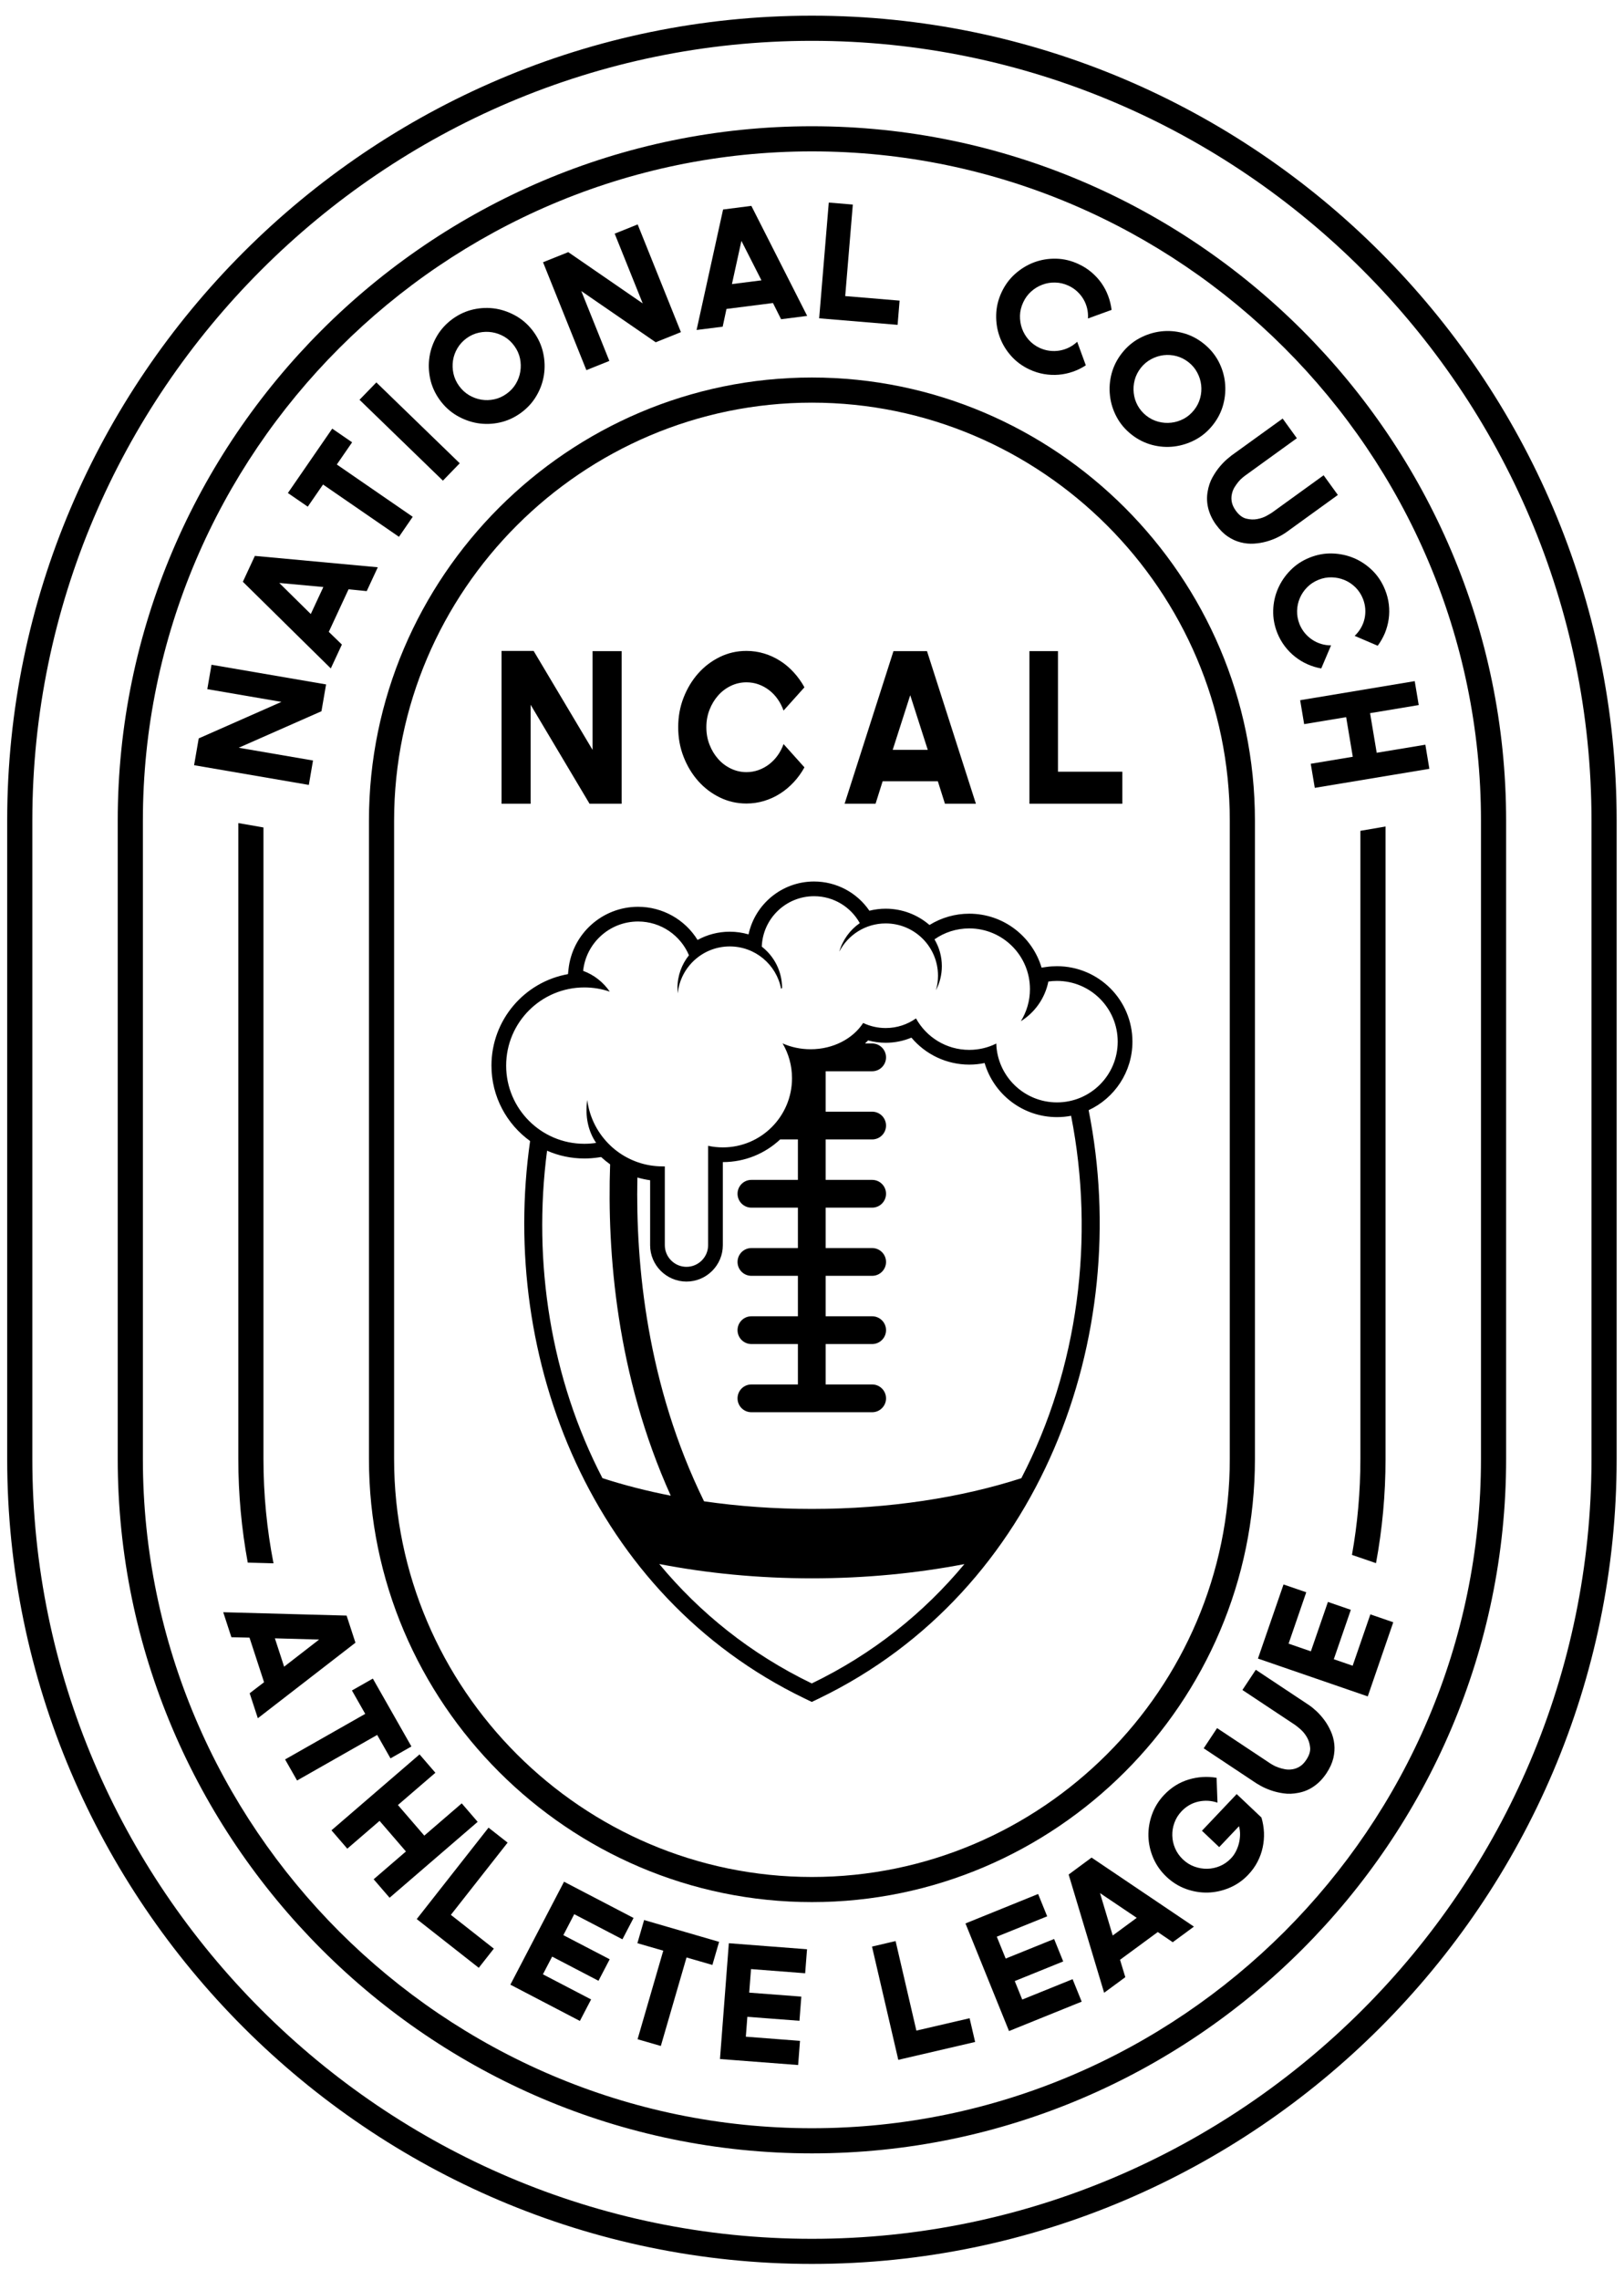
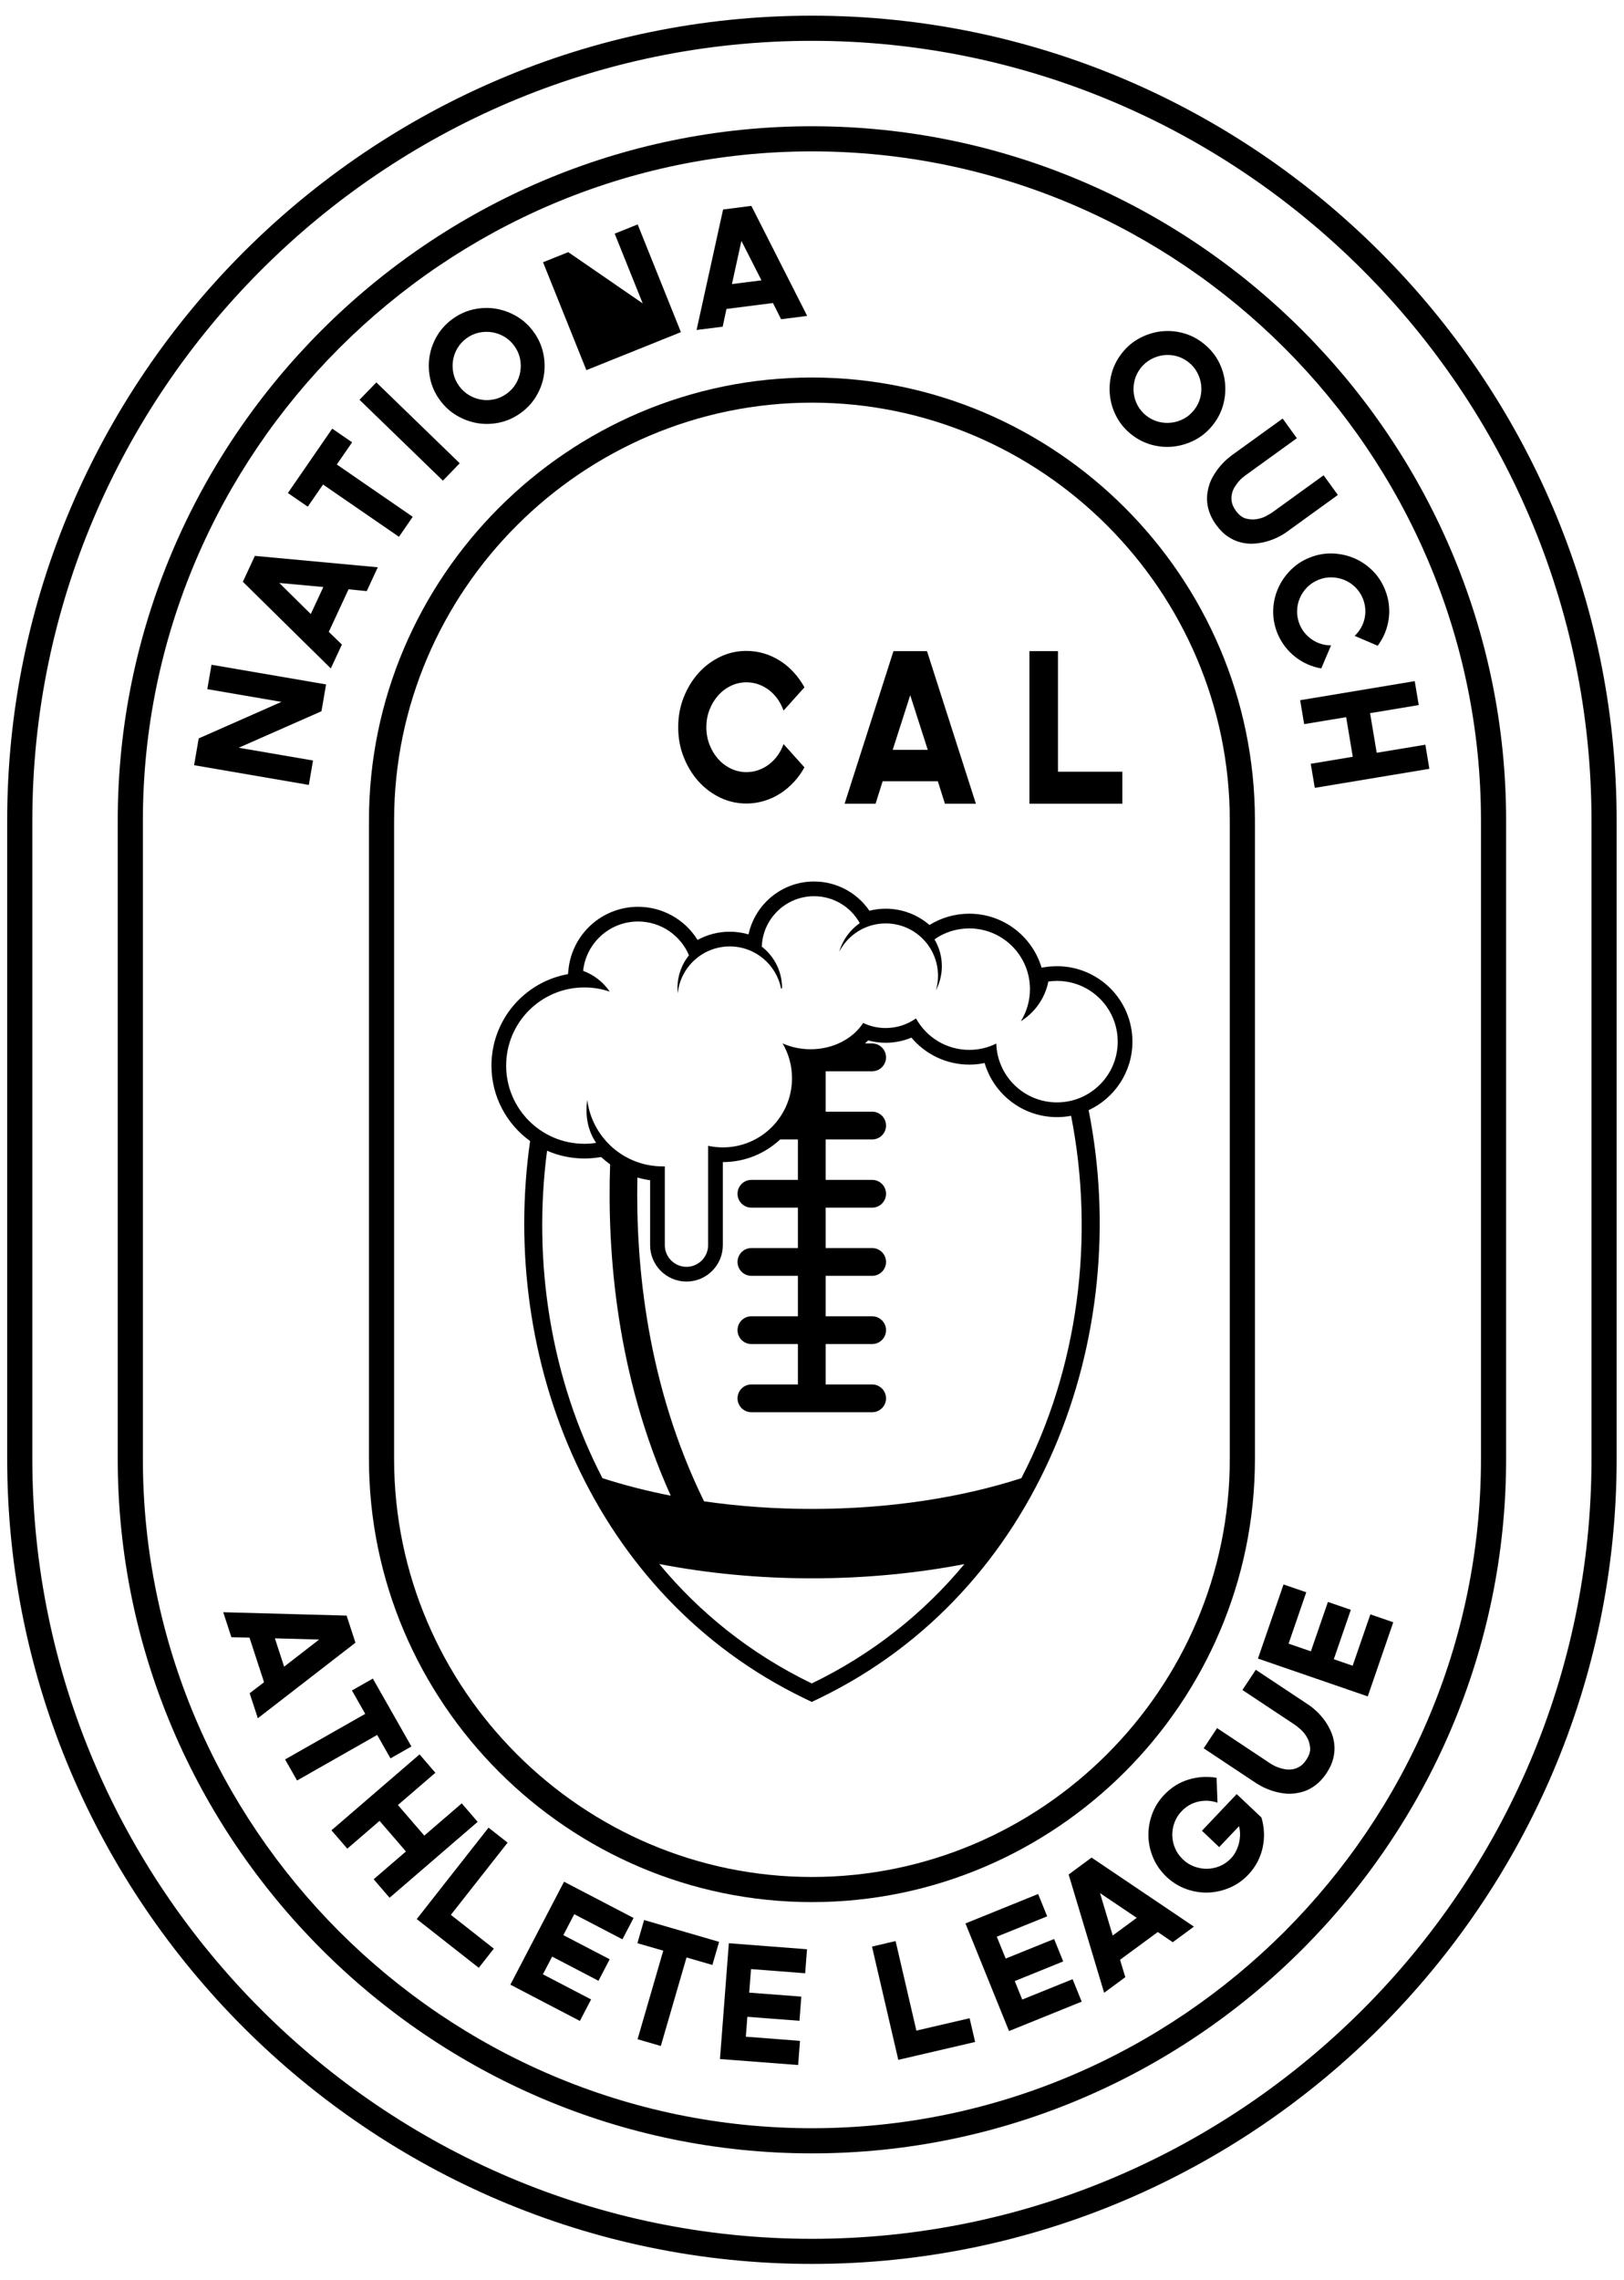
<svg xmlns="http://www.w3.org/2000/svg" xmlns:ns1="http://www.serif.com/" width="100%" height="100%" viewBox="0 0 285 400" version="1.1" xml:space="preserve" style="fill-rule:evenodd;clip-rule:evenodd;stroke-linejoin:round;stroke-miterlimit:2;">
  <rect id="Page-1" ns1:id="Page 1" x="0" y="0" width="285" height="400" style="fill:none;" />
  <g transform="matrix(1.031,0,0,1.031,-4.433,-6.221)">
    <g id="Page-11" ns1:id="Page 1">
      <g id="Logo">
        <g transform="matrix(1,0,0,1,142.504,387.017)">
          <path d="M0,-374.035L-0.008,-374.035C-36.495,-374.035 -69.675,-359.105 -93.721,-335.055C-117.771,-311.008 -132.701,-277.828 -132.701,-241.341L-132.701,-132.695C-132.701,-96.202 -117.771,-63.024 -93.721,-38.976C-69.675,-14.922 -36.495,0.006 -0.008,0.006L0,0.006C36.491,0.006 69.663,-14.922 93.718,-38.976C117.764,-63.024 132.693,-96.202 132.693,-132.695L132.693,-241.341C132.693,-277.828 117.764,-311.008 93.718,-335.055C69.663,-359.105 36.491,-374.035 0,-374.035M-0.008,-378.315L0,-378.315C37.667,-378.315 71.91,-362.906 96.737,-338.079C121.564,-313.252 136.974,-279.01 136.974,-241.341L136.974,-132.695C136.974,-95.026 121.564,-60.775 96.737,-35.956C71.91,-11.129 37.667,4.28 0,4.28L-0.008,4.28C-37.677,4.28 -71.919,-11.129 -96.745,-35.956C-121.572,-60.775 -136.981,-95.026 -136.981,-132.695L-136.981,-241.341C-136.981,-279.01 -121.572,-313.252 -96.745,-338.079C-71.919,-362.906 -37.677,-378.315 -0.008,-378.315" />
        </g>
        <g transform="matrix(1,0,0,1,142.504,368.207)">
          <path d="M0,-336.411L-0.008,-336.411C-31.32,-336.411 -59.794,-323.598 -80.435,-302.957C-101.071,-282.321 -113.884,-253.848 -113.884,-222.531L-113.884,-113.885C-113.884,-82.57 -101.071,-54.097 -80.435,-33.453C-59.794,-12.816 -31.32,-0.003 -0.008,-0.003L0,-0.003C31.313,-0.003 59.786,-12.816 80.43,-33.453C101.066,-54.097 113.881,-82.57 113.881,-113.885L113.881,-222.531C113.881,-253.848 101.066,-282.321 80.43,-302.957C59.786,-323.598 31.313,-336.411 0,-336.411M-0.008,-340.688L0,-340.688C32.49,-340.688 62.034,-327.398 83.451,-305.982C104.866,-284.565 118.161,-255.023 118.161,-222.531L118.161,-113.885C118.161,-81.387 104.866,-51.849 83.451,-30.432C62.034,-9.016 32.49,4.277 0,4.277L-0.008,4.277C-32.497,4.277 -62.042,-9.016 -83.454,-30.432C-104.871,-51.849 -118.165,-81.387 -118.165,-113.885L-118.165,-222.531C-118.165,-255.023 -104.871,-284.565 -83.454,-305.982C-62.042,-327.398 -32.497,-340.688 -0.008,-340.688" />
        </g>
        <g transform="matrix(1,0,0,1,46.472,146.221)">
-           <path d="M0,125.731C-1.055,120.011 -1.607,114.115 -1.607,108.101L-1.607,-0.12L2.673,0.625L2.673,108.101C2.673,114.164 3.258,120.101 4.382,125.851L0,125.731ZM193.668,0.465L193.668,108.101C193.668,114.151 193.111,120.073 192.046,125.822L187.954,124.418C188.899,119.113 189.388,113.664 189.388,108.101L189.388,1.199L193.668,0.465Z" />
-         </g>
+           </g>
        <g transform="matrix(1,0,0,1,142.504,325.446)">
          <path d="M0,-250.891C-19.558,-250.891 -37.341,-242.887 -50.23,-230C-63.119,-217.11 -71.122,-199.328 -71.122,-179.769L-71.122,-71.123C-71.122,-51.564 -63.119,-33.782 -50.23,-20.891C-37.341,-8.001 -19.558,0.003 0,0.003C19.558,0.003 37.341,-8.001 50.23,-20.891C63.121,-33.782 71.125,-51.564 71.125,-71.123L71.125,-179.769C71.125,-199.328 63.121,-217.11 50.23,-230C37.341,-242.887 19.558,-250.891 0,-250.891M0,-255.168C20.734,-255.168 39.59,-246.686 53.258,-233.021C66.921,-219.355 75.405,-200.503 75.405,-179.769L75.405,-71.123C75.405,-50.388 66.921,-31.534 53.258,-17.87C39.59,-4.208 20.734,4.277 0,4.277C-20.734,4.277 -39.587,-4.208 -53.252,-17.87C-66.918,-31.534 -75.402,-50.388 -75.402,-71.123L-75.402,-179.769C-75.402,-200.503 -66.918,-219.355 -53.252,-233.021C-39.587,-246.686 -20.734,-255.168 0,-255.168" />
        </g>
        <g transform="matrix(1,0,0,1,52.203,133.287)">
          <path d="M0,-7.809L-12.618,-9.977L-11.901,-14.129L7.601,-10.781L6.814,-6.217L-7.27,-0.006L5.377,2.166L4.664,6.32L-14.866,2.966L-14.079,-1.595L0,-7.809Z" />
        </g>
        <g transform="matrix(1,0,0,1,57.2,109.891)">
          <path d="M0,0.637L2.138,-3.96L-5.362,-4.652L0,0.637ZM9.522,-3.264L6.428,-3.571L3.066,3.669L5.294,5.832L3.407,9.894L-11.561,-4.854L-9.518,-9.257L11.408,-7.321L9.522,-3.264Z" />
        </g>
        <g transform="matrix(1,0,0,1,60.851,97.386)">
          <path d="M0,-18.408L3.384,-16.082L0.78,-12.304L13.702,-3.406L11.359,0L-1.565,-8.898L-4.165,-5.128L-7.548,-7.453L0,-18.408Z" />
        </g>
        <g transform="matrix(0.696,-0.718,-0.718,-0.696,64.208,81.841)">
          <rect x="6.476" y="-15.283" width="4.118" height="19.77" />
        </g>
        <g transform="matrix(1,0,0,1,83.732,73.031)">
          <path d="M0,-9.448C-0.655,-8.97 -1.176,-8.404 -1.568,-7.743C-1.958,-7.086 -2.213,-6.389 -2.324,-5.652C-2.435,-4.918 -2.412,-4.172 -2.248,-3.427C-2.085,-2.679 -1.768,-1.976 -1.295,-1.325C-0.817,-0.669 -0.254,-0.146 0.403,0.247C1.062,0.633 1.757,0.891 2.491,1.016C3.229,1.138 3.971,1.117 4.716,0.954C5.468,0.79 6.166,0.47 6.824,-0.008C7.469,-0.466 7.984,-1.03 8.373,-1.687C8.764,-2.348 9.021,-3.049 9.135,-3.786C9.257,-4.528 9.232,-5.272 9.076,-6.02C8.912,-6.772 8.593,-7.472 8.119,-8.123C7.648,-8.779 7.075,-9.302 6.421,-9.695C5.76,-10.078 5.064,-10.335 4.319,-10.454C3.581,-10.572 2.833,-10.548 2.084,-10.387C1.34,-10.223 0.644,-9.911 0,-9.448M9.202,3.285C8.098,4.086 6.905,4.625 5.627,4.904C4.357,5.182 3.094,5.217 1.849,5.015C0.602,4.806 -0.581,4.367 -1.705,3.706C-2.825,3.044 -3.787,2.16 -4.586,1.055C-5.384,-0.052 -5.923,-1.238 -6.201,-2.512C-6.477,-3.786 -6.518,-5.049 -6.323,-6.299C-6.125,-7.545 -5.697,-8.728 -5.035,-9.852C-4.37,-10.972 -3.482,-11.936 -2.376,-12.737C-1.271,-13.538 -0.08,-14.073 1.194,-14.352C2.468,-14.63 3.731,-14.665 4.977,-14.464C6.223,-14.253 7.402,-13.816 8.526,-13.158C9.651,-12.492 10.61,-11.609 11.412,-10.502C12.212,-9.397 12.745,-8.209 13.026,-6.932C13.302,-5.662 13.344,-4.399 13.148,-3.15C12.953,-1.901 12.521,-0.719 11.857,0.4C11.195,1.524 10.308,2.486 9.202,3.285" />
        </g>
        <g transform="matrix(1,0,0,1,113.699,55.584)">
-           <path d="M0,2.082L-4.771,-9.788L-0.859,-11.358L6.504,6.971L2.213,8.697L-10.454,-0.02L-5.679,11.868L-9.588,13.44L-16.965,-4.921L-12.671,-6.642L0,2.082Z" />
+           <path d="M0,2.082L-4.771,-9.788L-0.859,-11.358L6.504,6.971L2.213,8.697L-5.679,11.868L-9.588,13.44L-16.965,-4.921L-12.671,-6.642L0,2.082Z" />
        </g>
        <g transform="matrix(1,0,0,1,128.887,48.881)">
          <path d="M0,5.496L5.025,4.86L1.613,-1.853L0,5.496ZM8.369,11.478L6.983,8.719L-0.93,9.728L-1.577,12.746L-6.018,13.308L-1.507,-7.195L3.307,-7.812L12.806,10.912L8.369,11.478Z" />
        </g>
        <g transform="matrix(1,0,0,1,157.085,40.506)">
-           <path d="M0,20.81L-13.35,19.697L-11.714,0L-7.622,0.341L-8.917,15.914L0.34,16.687L0,20.81Z" />
-         </g>
+           </g>
        <g transform="matrix(1,0,0,1,189.122,51.694)">
-           <path d="M0,16.509C-0.689,16.965 -1.42,17.324 -2.206,17.595C-2.978,17.863 -3.779,18.038 -4.607,18.107C-5.437,18.176 -6.265,18.142 -7.113,17.995C-7.963,17.849 -8.777,17.592 -9.577,17.219C-10.815,16.642 -11.867,15.87 -12.73,14.891C-13.599,13.913 -14.24,12.832 -14.666,11.644C-15.096,10.454 -15.29,9.209 -15.257,7.904C-15.222,6.598 -14.922,5.336 -14.345,4.093C-13.768,2.851 -12.994,1.803 -12.02,0.937C-11.046,0.074 -9.968,-0.581 -8.783,-1.026C-7.594,-1.465 -6.354,-1.667 -5.054,-1.638C-3.751,-1.608 -2.479,-1.305 -1.239,-0.723C-0.438,-0.358 0.286,0.101 0.947,0.658C1.6,1.211 2.165,1.821 2.646,2.496C3.125,3.174 3.508,3.902 3.8,4.685C4.092,5.46 4.287,6.257 4.386,7.076L0.368,8.537C0.404,7.959 0.355,7.391 0.229,6.839C0.097,6.282 -0.111,5.757 -0.396,5.27C-0.682,4.779 -1.044,4.337 -1.475,3.936C-1.899,3.539 -2.394,3.212 -2.95,2.955C-3.668,2.621 -4.405,2.444 -5.186,2.423C-5.95,2.398 -6.695,2.52 -7.384,2.784C-8.087,3.042 -8.722,3.429 -9.291,3.936C-9.862,4.444 -10.322,5.063 -10.662,5.805C-11.004,6.536 -11.185,7.288 -11.206,8.053C-11.22,8.819 -11.108,9.553 -10.857,10.257C-10.607,10.959 -10.225,11.592 -9.717,12.173C-9.201,12.748 -8.589,13.207 -7.865,13.542C-7.314,13.795 -6.743,13.963 -6.166,14.032C-5.582,14.106 -5.011,14.091 -4.455,13.997C-3.891,13.896 -3.361,13.726 -2.86,13.475C-2.352,13.221 -1.886,12.897 -1.469,12.5L0,16.509Z" />
-         </g>
+           </g>
        <g transform="matrix(1,0,0,1,206.62,76.77)">
          <path d="M0,-9.088C-0.634,-9.589 -1.322,-9.937 -2.062,-10.136C-2.791,-10.327 -3.528,-10.38 -4.267,-10.292C-4.998,-10.201 -5.707,-9.972 -6.376,-9.613C-7.044,-9.255 -7.637,-8.764 -8.137,-8.131C-8.632,-7.498 -8.979,-6.815 -9.174,-6.081C-9.368,-5.343 -9.425,-4.605 -9.341,-3.871C-9.265,-3.133 -9.049,-2.426 -8.688,-1.758C-8.324,-1.088 -7.831,-0.495 -7.197,0.006C-6.578,0.49 -5.902,0.833 -5.165,1.028C-4.427,1.224 -3.689,1.279 -2.944,1.192C-2.2,1.108 -1.496,0.886 -0.821,0.527C-0.153,0.17 0.431,-0.329 0.933,-0.961C1.434,-1.591 1.774,-2.274 1.969,-3.012C2.171,-3.747 2.219,-4.484 2.137,-5.231C2.047,-5.973 1.823,-6.679 1.462,-7.348C1.106,-8.023 0.611,-8.604 0,-9.088M-9.73,3.204C-10.804,2.358 -11.646,1.359 -12.256,0.211C-12.869,-0.938 -13.245,-2.141 -13.385,-3.401C-13.53,-4.651 -13.439,-5.91 -13.106,-7.171C-12.765,-8.43 -12.181,-9.593 -11.332,-10.665C-10.489,-11.734 -9.494,-12.575 -8.346,-13.187C-7.197,-13.799 -5.992,-14.182 -4.739,-14.336C-3.486,-14.485 -2.228,-14.399 -0.967,-14.064C0.292,-13.73 1.462,-13.138 2.526,-12.292C3.598,-11.444 4.439,-10.451 5.06,-9.3C5.672,-8.151 6.048,-6.947 6.187,-5.691C6.327,-4.438 6.236,-3.178 5.902,-1.916C5.567,-0.659 4.983,0.506 4.134,1.575C3.292,2.643 2.297,3.489 1.141,4.102C-0.008,4.711 -1.211,5.091 -2.464,5.246C-3.717,5.397 -4.97,5.308 -6.229,4.975C-7.489,4.637 -8.659,4.054 -9.73,3.204" />
        </g>
        <g transform="matrix(1,0,0,1,232.024,85.593)">
          <path d="M0,4.671L-8.742,10.991C-9.166,11.294 -9.668,11.592 -10.253,11.878C-10.831,12.167 -11.464,12.403 -12.146,12.595C-12.828,12.786 -13.545,12.908 -14.297,12.954C-15.055,13.002 -15.799,12.929 -16.552,12.734C-17.304,12.546 -18.034,12.215 -18.737,11.738C-19.446,11.265 -20.101,10.6 -20.713,9.759L-20.734,9.738C-21.367,8.86 -21.8,7.949 -22.05,6.999C-22.293,6.038 -22.335,5.085 -22.168,4.117C-22.015,3.213 -21.75,2.405 -21.347,1.682C-20.943,0.961 -20.52,0.341 -20.066,-0.19C-19.621,-0.717 -19.204,-1.137 -18.82,-1.454C-18.437,-1.774 -18.209,-1.966 -18.125,-2.031L-9.396,-8.331L-6.98,-4.987L-15.723,1.334C-15.841,1.417 -16.016,1.55 -16.231,1.733C-16.454,1.915 -16.69,2.148 -16.928,2.433C-17.163,2.715 -17.386,3.034 -17.602,3.382C-17.812,3.738 -17.965,4.131 -18.048,4.563C-18.14,4.987 -18.14,5.436 -18.048,5.9C-17.95,6.37 -17.728,6.849 -17.373,7.344C-16.837,8.084 -16.246,8.54 -15.591,8.701C-14.944,8.86 -14.316,8.888 -13.712,8.77C-13.105,8.655 -12.57,8.468 -12.096,8.203C-11.617,7.935 -11.303,7.744 -11.143,7.625L-2.422,1.323L0,4.671Z" />
        </g>
        <g transform="matrix(1,0,0,1,229.198,100.182)">
          <path d="M0,19.603C-0.814,19.465 -1.594,19.224 -2.345,18.89C-3.104,18.556 -3.807,18.128 -4.454,17.616C-5.108,17.103 -5.693,16.506 -6.208,15.824C-6.724,15.142 -7.148,14.39 -7.476,13.58C-7.983,12.309 -8.213,11.025 -8.178,9.724C-8.144,8.422 -7.872,7.189 -7.37,6.036C-6.869,4.876 -6.159,3.825 -5.248,2.903C-4.335,1.97 -3.25,1.253 -1.984,0.746C-0.717,0.237 0.563,0 1.872,0.039C3.167,0.077 4.405,0.34 5.562,0.828C6.73,1.319 7.774,2.025 8.708,2.937C9.632,3.849 10.35,4.941 10.857,6.209C11.186,7.022 11.401,7.857 11.504,8.707C11.604,9.557 11.596,10.395 11.477,11.213C11.359,12.03 11.144,12.828 10.83,13.597C10.503,14.362 10.1,15.08 9.61,15.741L5.687,14.063C6.104,13.663 6.458,13.218 6.744,12.724C7.029,12.236 7.239,11.707 7.365,11.154C7.489,10.605 7.531,10.034 7.489,9.449C7.447,8.867 7.314,8.29 7.085,7.723C6.794,6.993 6.368,6.354 5.826,5.808C5.276,5.266 4.656,4.848 3.975,4.566C3.284,4.277 2.562,4.123 1.803,4.103C1.037,4.079 0.278,4.218 -0.467,4.518C-1.211,4.82 -1.858,5.241 -2.394,5.784C-2.931,6.331 -3.349,6.94 -3.64,7.625C-3.938,8.305 -4.093,9.031 -4.113,9.803C-4.134,10.576 -3.988,11.325 -3.703,12.062C-3.473,12.625 -3.167,13.134 -2.799,13.583C-2.423,14.029 -1.997,14.415 -1.519,14.728C-1.05,15.038 -0.542,15.277 0,15.437C0.536,15.601 1.093,15.678 1.67,15.678L0,19.603Z" />
        </g>
        <g transform="matrix(1,0,0,1,246.919,129.289)">
          <path d="M0,3.476L0.681,7.577L-18.821,10.819L-19.51,6.72L-12.354,5.529L-13.482,-1.214L-20.631,-0.024L-21.312,-4.097L-1.81,-7.343L-1.128,-3.272L-9.411,-1.893L-8.282,4.848L0,3.476Z" />
        </g>
        <g transform="matrix(1,0,0,1,116.516,179.513)">
          <path d="M0,92.677C6.876,100.966 15.528,107.961 25.96,112.999C36.401,107.961 45.06,100.966 51.941,92.691C43.854,94.249 35.106,95.112 25.988,95.112C16.863,95.112 8.102,94.249 0,92.677M-3.724,26.904C-4.034,41.882 -2.054,62.275 7.623,82.007C13.442,82.849 19.605,83.302 25.988,83.302C39.163,83.302 51.392,81.379 61.631,78.074C71.347,59.401 74.179,37.156 70.101,16.401C69.321,16.551 68.521,16.627 67.699,16.627C61.888,16.627 56.953,12.757 55.381,7.422C54.524,7.601 53.647,7.691 52.764,7.691C48.915,7.691 45.337,5.974 42.922,3.101C41.544,3.675 40.062,3.974 38.544,3.974C37.527,3.974 36.519,3.837 35.545,3.573C35.376,3.755 35.203,3.928 35.021,4.096L36.24,4.096C37.542,4.096 38.601,5.153 38.601,6.458C38.601,7.764 37.542,8.822 36.24,8.822L28.326,8.822L28.326,15.701L36.24,15.701C37.542,15.701 38.601,16.759 38.601,18.064C38.601,19.369 37.542,20.423 36.24,20.423L28.326,20.423L28.326,27.308L36.24,27.308C37.542,27.308 38.601,28.366 38.601,29.667C38.601,30.975 37.542,32.033 36.24,32.033L28.326,32.033L28.326,38.909L36.24,38.909C37.542,38.909 38.601,39.968 38.601,41.276C38.601,42.576 37.542,43.635 36.24,43.635L28.326,43.635L28.326,50.52L36.24,50.52C37.542,50.52 38.601,51.577 38.601,52.879C38.601,54.187 37.542,55.244 36.24,55.244L28.326,55.244L28.326,62.121L36.24,62.121C37.542,62.121 38.601,63.179 38.601,64.489C38.601,65.79 37.542,66.847 36.24,66.847L15.684,66.847C14.378,66.847 13.324,65.79 13.324,64.489C13.324,63.179 14.378,62.121 15.684,62.121L23.601,62.121L23.601,55.244L15.684,55.244C14.378,55.244 13.324,54.187 13.324,52.879C13.324,51.577 14.378,50.52 15.684,50.52L23.601,50.52L23.601,43.635L15.684,43.635C14.378,43.635 13.324,42.576 13.324,41.276C13.324,39.968 14.378,38.909 15.684,38.909L23.601,38.909L23.601,32.033L15.684,32.033C14.378,32.033 13.324,30.975 13.324,29.667C13.324,28.366 14.378,27.308 15.684,27.308L23.601,27.308L23.601,20.423L20.58,20.423C18.026,22.819 14.594,24.28 10.826,24.28L10.821,24.28L10.821,38.423C10.821,41.834 8.04,44.611 4.635,44.611C1.223,44.611 -1.556,41.834 -1.556,38.423L-1.556,27.369C-2.295,27.266 -3.021,27.105 -3.724,26.904M-8.221,21.555L-8.221,21.559L-8.162,21.614L-8.099,21.67L-8.036,21.725L-8.009,21.754L-7.975,21.781L-7.912,21.836L-7.849,21.889L-7.79,21.942L-7.721,21.997L-7.657,22.053L-7.595,22.105L-7.57,22.122L-7.527,22.156L-7.463,22.209L-7.396,22.262L-7.344,22.3L-7.33,22.313L-7.198,22.413L-7.131,22.463L-7.118,22.474L-7.062,22.513L-6.996,22.564L-6.927,22.613L-6.885,22.644L-6.859,22.658L-6.794,22.707L-6.724,22.755L-6.654,22.802L-6.648,22.808L-6.585,22.846L-6.512,22.895L-6.446,22.94L-6.407,22.964L-6.377,22.985L-6.304,23.031L-6.232,23.073L-6.161,23.117L-6.092,23.158L-6.019,23.204L-5.944,23.246L-5.917,23.268L-5.875,23.291L-5.803,23.33L-5.725,23.371L-5.666,23.406L-5.653,23.413L-5.58,23.455L-5.506,23.492L-5.43,23.531L-5.409,23.545L-5.356,23.57L-5.28,23.608L-5.206,23.646L-5.055,23.723L-4.978,23.757L-4.904,23.797L-4.891,23.803L-4.828,23.83L-4.751,23.865L-4.675,23.9L-4.595,23.935L-4.519,23.966L-4.438,24.001L-4.361,24.032L-4.361,24.035L-4.285,24.063L-4.205,24.099L-4.125,24.126L-4.09,24.141L-4.048,24.162L-3.968,24.19L-3.888,24.217L-3.814,24.245L-3.809,24.245L-3.729,24.274L-3.648,24.307C-2.318,24.767 -0.896,25.01 0.587,25.01L0.946,25.01L0.946,38.423C0.946,40.448 2.606,42.105 4.631,42.105L4.635,42.105C6.659,42.105 8.316,40.448 8.316,38.423L8.316,21.509C9.124,21.687 9.963,21.778 10.826,21.778C17.327,21.778 22.596,16.509 22.596,10.009C22.596,7.847 22.014,5.822 20.994,4.082C22.417,4.719 24.042,5.077 25.765,5.077C29.621,5.077 32.976,3.27 34.708,0.604C35.872,1.159 37.173,1.467 38.544,1.467C40.465,1.467 42.246,0.859 43.701,-0.174C45.462,3.021 48.858,5.184 52.764,5.184C54.419,5.184 55.979,4.799 57.364,4.106C57.538,9.668 62.097,14.121 67.699,14.121C73.407,14.121 78.035,9.493 78.035,3.786C78.035,-1.926 73.407,-6.554 67.699,-6.554C67.197,-6.554 66.711,-6.518 66.231,-6.447C65.661,-3.602 63.928,-1.177 61.547,0.306C62.528,-1.279 63.099,-3.147 63.099,-5.151C63.099,-10.858 58.47,-15.487 52.764,-15.487C50.563,-15.487 48.517,-14.798 46.848,-13.625C47.641,-12.292 48.101,-10.733 48.101,-9.061C48.101,-7.584 47.737,-6.188 47.098,-4.962C47.328,-5.746 47.446,-6.574 47.446,-7.433C47.446,-12.351 43.465,-16.336 38.544,-16.336C35.106,-16.336 32.127,-14.387 30.645,-11.533C31.214,-13.524 32.468,-15.233 34.132,-16.387C32.614,-19.12 29.697,-20.967 26.35,-20.967C21.54,-20.967 17.622,-17.15 17.451,-12.386C19.55,-10.754 20.903,-8.207 20.903,-5.346L20.9,-5.342L20.896,-5.338L20.887,-5.331L20.873,-5.321L20.854,-5.307L20.834,-5.289L20.81,-5.269L20.785,-5.248L20.754,-5.224L20.74,-5.214C19.947,-9.32 16.338,-12.42 12.002,-12.42C7.391,-12.42 3.602,-8.92 3.142,-4.431C3.114,-4.733 3.1,-5.04 3.1,-5.346C3.1,-7.454 3.831,-9.393 5.057,-10.917C3.629,-14.293 0.287,-16.663 -3.609,-16.663C-8.462,-16.663 -12.46,-12.985 -12.958,-8.262C-11.103,-7.584 -9.519,-6.331 -8.422,-4.723C-9.78,-5.193 -11.239,-5.443 -12.753,-5.443C-20.102,-5.443 -26.061,0.512 -26.061,7.861C-26.061,15.207 -20.102,21.165 -12.753,21.165C-12.07,21.165 -11.402,21.113 -10.743,21.011C-12.082,19.064 -12.662,16.526 -12.257,13.707C-11.868,16.794 -10.389,19.544 -8.221,21.555M-19.096,22.342C-21.588,41.338 -18.452,61.168 -9.668,78.067C-6.032,79.243 -2.142,80.245 1.955,81.046C-7.299,60.534 -8.886,39.661 -8.363,24.663C-8.898,24.28 -9.411,23.865 -9.896,23.417L-10.372,23.489C-11.159,23.608 -11.958,23.666 -12.753,23.666C-15.011,23.666 -17.153,23.195 -19.096,22.342M73.087,15.445C80.736,53.874 65.062,97.263 27.192,115.554L25.96,116.146L24.732,115.554C-11.453,98.077 -27.281,57.737 -21.984,20.696C-25.966,17.824 -28.562,13.144 -28.562,7.861C-28.562,0.079 -22.937,-6.39 -15.536,-7.706L-15.449,-8.526C-14.809,-14.572 -9.689,-19.165 -3.609,-19.165C0.565,-19.165 4.378,-16.99 6.521,-13.524C8.152,-14.418 10.022,-14.926 12.002,-14.926C13.105,-14.926 14.176,-14.767 15.196,-14.47C16.303,-19.628 20.893,-23.469 26.35,-23.469C30.149,-23.469 33.657,-21.587 35.767,-18.497C36.665,-18.723 37.597,-18.841 38.544,-18.841C41.391,-18.841 44.001,-17.793 45.997,-16.068C48.03,-17.323 50.362,-17.992 52.764,-17.992C58.581,-17.992 63.495,-14.118 65.076,-8.812L65.875,-8.927C66.482,-9.013 67.087,-9.055 67.699,-9.055C74.792,-9.055 80.541,-3.306 80.541,3.786C80.541,8.954 77.485,13.404 73.087,15.445" />
        </g>
        <g transform="matrix(1,0,0,1,105.163,125.967)">
-           <path d="M0,7.678L0,-9.127L4.948,-9.127L4.948,16.843L-0.513,16.843L-10.541,0.001L-10.541,16.843L-15.492,16.843L-15.492,-9.165L-10.033,-9.165L0,7.678Z" />
-         </g>
+           </g>
        <g transform="matrix(1,0,0,1,141.228,122.96)">
          <path d="M0,13.657C-0.507,14.576 -1.109,15.416 -1.809,16.167C-2.508,16.921 -3.276,17.573 -4.126,18.112C-4.972,18.655 -5.883,19.076 -6.857,19.369C-7.829,19.664 -8.835,19.814 -9.872,19.814C-11.479,19.814 -12.986,19.47 -14.392,18.787C-15.802,18.101 -17.031,17.169 -18.078,15.993C-19.125,14.813 -19.956,13.438 -20.569,11.869C-21.186,10.3 -21.488,8.619 -21.488,6.829C-21.488,5.034 -21.186,3.357 -20.569,1.787C-19.956,0.217 -19.125,-1.157 -18.078,-2.337C-17.031,-3.513 -15.802,-4.445 -14.392,-5.131C-12.986,-5.816 -11.479,-6.157 -9.872,-6.157C-8.835,-6.157 -7.829,-6.009 -6.857,-5.715C-5.883,-5.419 -4.972,-5.002 -4.126,-4.456C-3.276,-3.916 -2.508,-3.263 -1.809,-2.493C-1.109,-1.727 -0.507,-0.885 0,0.037L-3.555,3.997C-3.806,3.291 -4.139,2.644 -4.555,2.052C-4.968,1.464 -5.448,0.955 -5.999,0.532C-6.549,0.106 -7.15,-0.224 -7.808,-0.461C-8.462,-0.698 -9.151,-0.812 -9.872,-0.812C-10.801,-0.812 -11.685,-0.614 -12.521,-0.213C-13.357,0.19 -14.083,0.736 -14.695,1.433C-15.311,2.129 -15.798,2.935 -16.156,3.859C-16.519,4.777 -16.695,5.769 -16.695,6.829C-16.695,7.887 -16.519,8.879 -16.156,9.799C-15.798,10.72 -15.311,11.528 -14.695,12.223C-14.083,12.921 -13.357,13.47 -12.521,13.869C-11.685,14.27 -10.801,14.472 -9.872,14.472C-9.151,14.472 -8.462,14.35 -7.808,14.117C-7.15,13.88 -6.549,13.55 -5.999,13.126C-5.448,12.7 -4.968,12.2 -4.555,11.622C-4.139,11.044 -3.806,10.4 -3.555,9.695L0,13.657Z" />
        </g>
        <g transform="matrix(1,0,0,1,156.25,126.005)">
          <path d="M0,7.64L5.972,7.64L2.985,-1.665L0,7.64ZM8.895,16.805L7.685,12.982L-1.713,12.982L-2.916,16.805L-8.186,16.805L0.132,-9.165L5.839,-9.165L14.164,16.805L8.895,16.805Z" />
        </g>
        <g transform="matrix(1,0,0,1,195.338,116.84)">
          <path d="M0,25.97L-15.814,25.97L-15.814,0L-10.956,0L-10.956,20.519L0,20.519L0,25.97Z" />
        </g>
        <g transform="matrix(1,0,0,1,226.644,356.121)">
          <path d="M0,-79.122L-3.869,-80.451L-8.221,-67.84L10.469,-61.402L14.812,-74.019L10.914,-75.363L7.9,-66.622L4.69,-67.728L7.588,-76.135L3.689,-77.478L0.787,-69.071L-3.006,-70.38L0,-79.122ZM-8.588,-65.932L0.396,-59.969C0.829,-59.684 1.28,-59.314 1.755,-58.875C2.229,-58.43 2.673,-57.921 3.098,-57.351C3.516,-56.78 3.877,-56.153 4.183,-55.464C4.496,-54.775 4.69,-54.045 4.774,-53.279C4.859,-52.514 4.802,-51.713 4.608,-50.884C4.405,-50.049 4.023,-49.2 3.446,-48.331L3.432,-48.31C2.833,-47.412 2.137,-46.682 1.33,-46.117C0.521,-45.547 -0.361,-45.178 -1.323,-44.996C-2.22,-44.815 -3.075,-44.78 -3.89,-44.906C-4.711,-45.023 -5.443,-45.206 -6.089,-45.441C-6.745,-45.678 -7.286,-45.922 -7.719,-46.165C-8.149,-46.409 -8.407,-46.561 -8.497,-46.618L-17.456,-52.569L-15.179,-56.008L-6.194,-50.043C-6.075,-49.958 -5.889,-49.847 -5.637,-49.708C-5.393,-49.561 -5.096,-49.43 -4.739,-49.305C-4.392,-49.18 -4.016,-49.082 -3.611,-49.005C-3.208,-48.935 -2.79,-48.93 -2.359,-48.999C-1.921,-49.068 -1.503,-49.221 -1.101,-49.472C-0.695,-49.723 -0.326,-50.105 0.008,-50.612C0.516,-51.38 0.738,-52.089 0.654,-52.757C0.585,-53.426 0.383,-54.018 0.062,-54.547C-0.257,-55.067 -0.626,-55.506 -1.037,-55.854C-1.455,-56.209 -1.738,-56.438 -1.907,-56.551L-10.865,-62.494L-8.588,-65.932ZM-17.754,-38.538L-14.818,-35.754L-11.442,-39.316C-11.316,-38.823 -11.254,-38.321 -11.268,-37.813C-11.282,-37.305 -11.352,-36.805 -11.484,-36.309C-11.616,-35.816 -11.797,-35.364 -12.02,-34.945C-12.242,-34.521 -12.507,-34.159 -12.807,-33.847C-13.349,-33.275 -13.968,-32.837 -14.671,-32.538C-15.382,-32.238 -16.104,-32.085 -16.843,-32.071C-17.588,-32.058 -18.318,-32.176 -19.035,-32.439C-19.759,-32.697 -20.413,-33.109 -20.999,-33.665C-21.583,-34.222 -22.027,-34.856 -22.327,-35.559C-22.626,-36.262 -22.78,-36.977 -22.801,-37.716C-22.821,-38.454 -22.703,-39.184 -22.439,-39.902C-22.182,-40.619 -21.777,-41.267 -21.234,-41.844C-20.421,-42.7 -19.46,-43.257 -18.361,-43.5C-17.261,-43.744 -16.183,-43.681 -15.109,-43.318L-15.263,-47.551C-16.856,-47.822 -18.451,-47.726 -20.023,-47.252C-21.598,-46.778 -22.989,-45.908 -24.193,-44.641C-25.118,-43.667 -25.8,-42.561 -26.247,-41.336C-26.692,-40.111 -26.893,-38.871 -26.865,-37.612C-26.831,-36.351 -26.56,-35.12 -26.052,-33.923C-25.536,-32.725 -24.792,-31.654 -23.804,-30.715C-22.809,-29.774 -21.7,-29.079 -20.47,-28.634C-19.251,-28.195 -18.005,-27.986 -16.746,-28.02C-15.493,-28.056 -14.262,-28.327 -13.063,-28.835C-11.86,-29.343 -10.795,-30.08 -9.87,-31.062C-9.235,-31.729 -8.714,-32.455 -8.303,-33.241C-7.893,-34.027 -7.6,-34.842 -7.419,-35.684C-7.238,-36.526 -7.162,-37.383 -7.196,-38.245C-7.238,-39.108 -7.377,-39.957 -7.628,-40.792L-11.839,-44.78L-17.754,-38.538ZM-32.942,-20.712L-28.855,-23.72L-35.106,-27.931L-32.942,-20.712ZM-22.725,-19.571L-25.271,-21.305L-31.696,-16.579L-30.798,-13.62L-34.403,-10.969L-40.444,-31.09L-36.54,-33.972L-19.118,-22.224L-22.725,-19.571ZM-44.099,-23.976L-45.638,-27.777L-58.005,-22.766L-50.593,-4.454L-38.224,-9.458L-39.77,-13.279L-48.344,-9.813L-49.617,-12.959L-41.37,-16.301L-42.916,-20.121L-51.162,-16.787L-52.674,-20.512L-44.099,-23.976ZM-56.362,-2.595L-69.44,0.446L-73.916,-18.827L-69.9,-19.766L-66.363,-4.53L-57.303,-6.633L-56.362,-2.595ZM-85.293,-14.289L-94.51,-14.998L-94.816,-10.989L-85.946,-10.314L-86.263,-6.201L-95.133,-6.875L-95.391,-3.493L-86.172,-2.784L-86.488,1.329L-99.793,0.307L-98.284,-19.398L-84.976,-18.374L-85.293,-14.289ZM-99.942,-19.634L-101.084,-15.702L-105.486,-16.976L-109.861,-1.913L-113.82,-3.062L-109.446,-18.131L-113.85,-19.404L-112.707,-23.344L-99.942,-19.634ZM-116.396,-20.065L-124.6,-24.339L-126.453,-20.775L-118.564,-16.67L-120.473,-13.009L-128.361,-17.121L-129.931,-14.108L-121.731,-9.834L-123.638,-6.173L-135.471,-12.348L-126.335,-29.866L-114.503,-23.698L-116.396,-20.065ZM-140.851,-15.215L-138.287,-18.478L-145.598,-24.227L-135.94,-36.518L-139.187,-39.067L-151.408,-23.51L-140.851,-15.215ZM-143.749,-43.201L-141.038,-40.055L-156.03,-27.138L-158.742,-30.283L-153.247,-35.015L-157.736,-40.221L-163.228,-35.489L-165.922,-38.614L-150.93,-51.532L-148.234,-48.407L-154.611,-42.916L-150.122,-37.71L-143.749,-43.201ZM-152.315,-52.883L-158.881,-64.435L-162.44,-62.41L-160.176,-58.43L-173.817,-50.676L-171.777,-47.091L-158.14,-54.845L-155.875,-50.856L-152.315,-52.883ZM-175.554,-71.285L-173.981,-66.461L-168.026,-71.076L-175.554,-71.285ZM-179.848,-61.937L-177.398,-63.816L-179.876,-71.403L-182.959,-71.473L-184.348,-75.726L-163.346,-75.154L-161.842,-70.54L-178.456,-57.685L-179.848,-61.937Z" />
        </g>
      </g>
    </g>
  </g>
</svg>